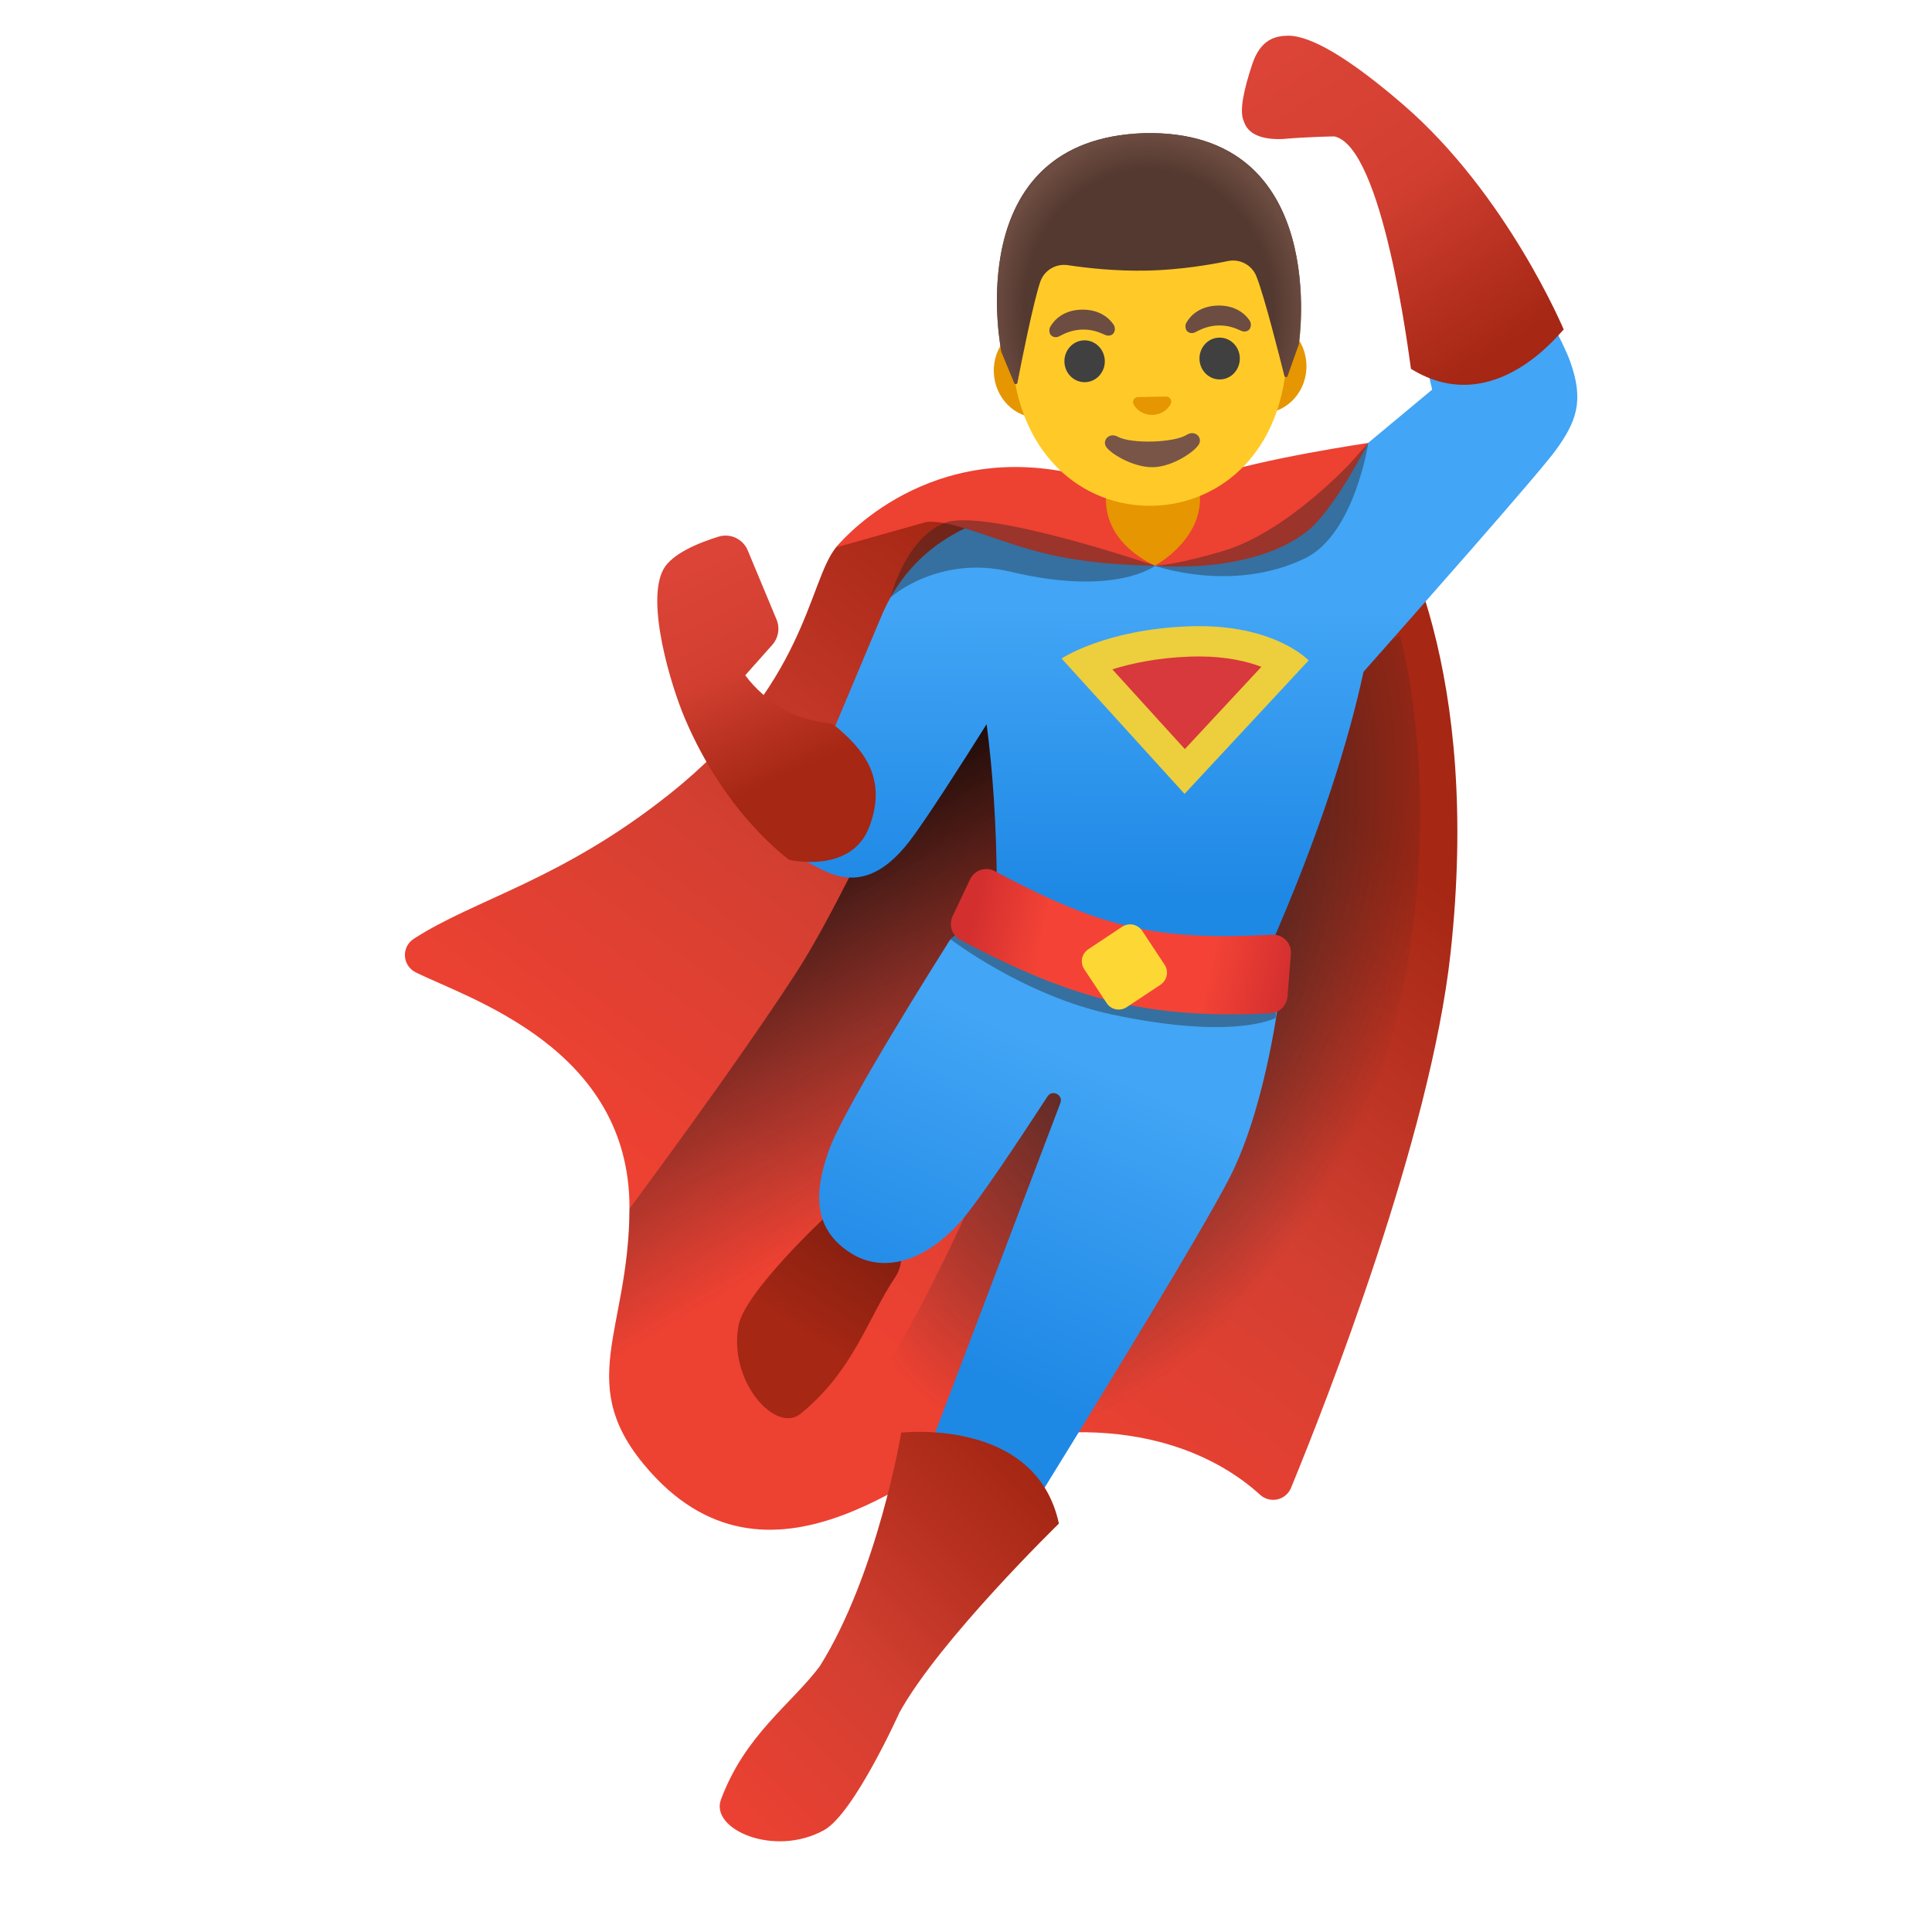
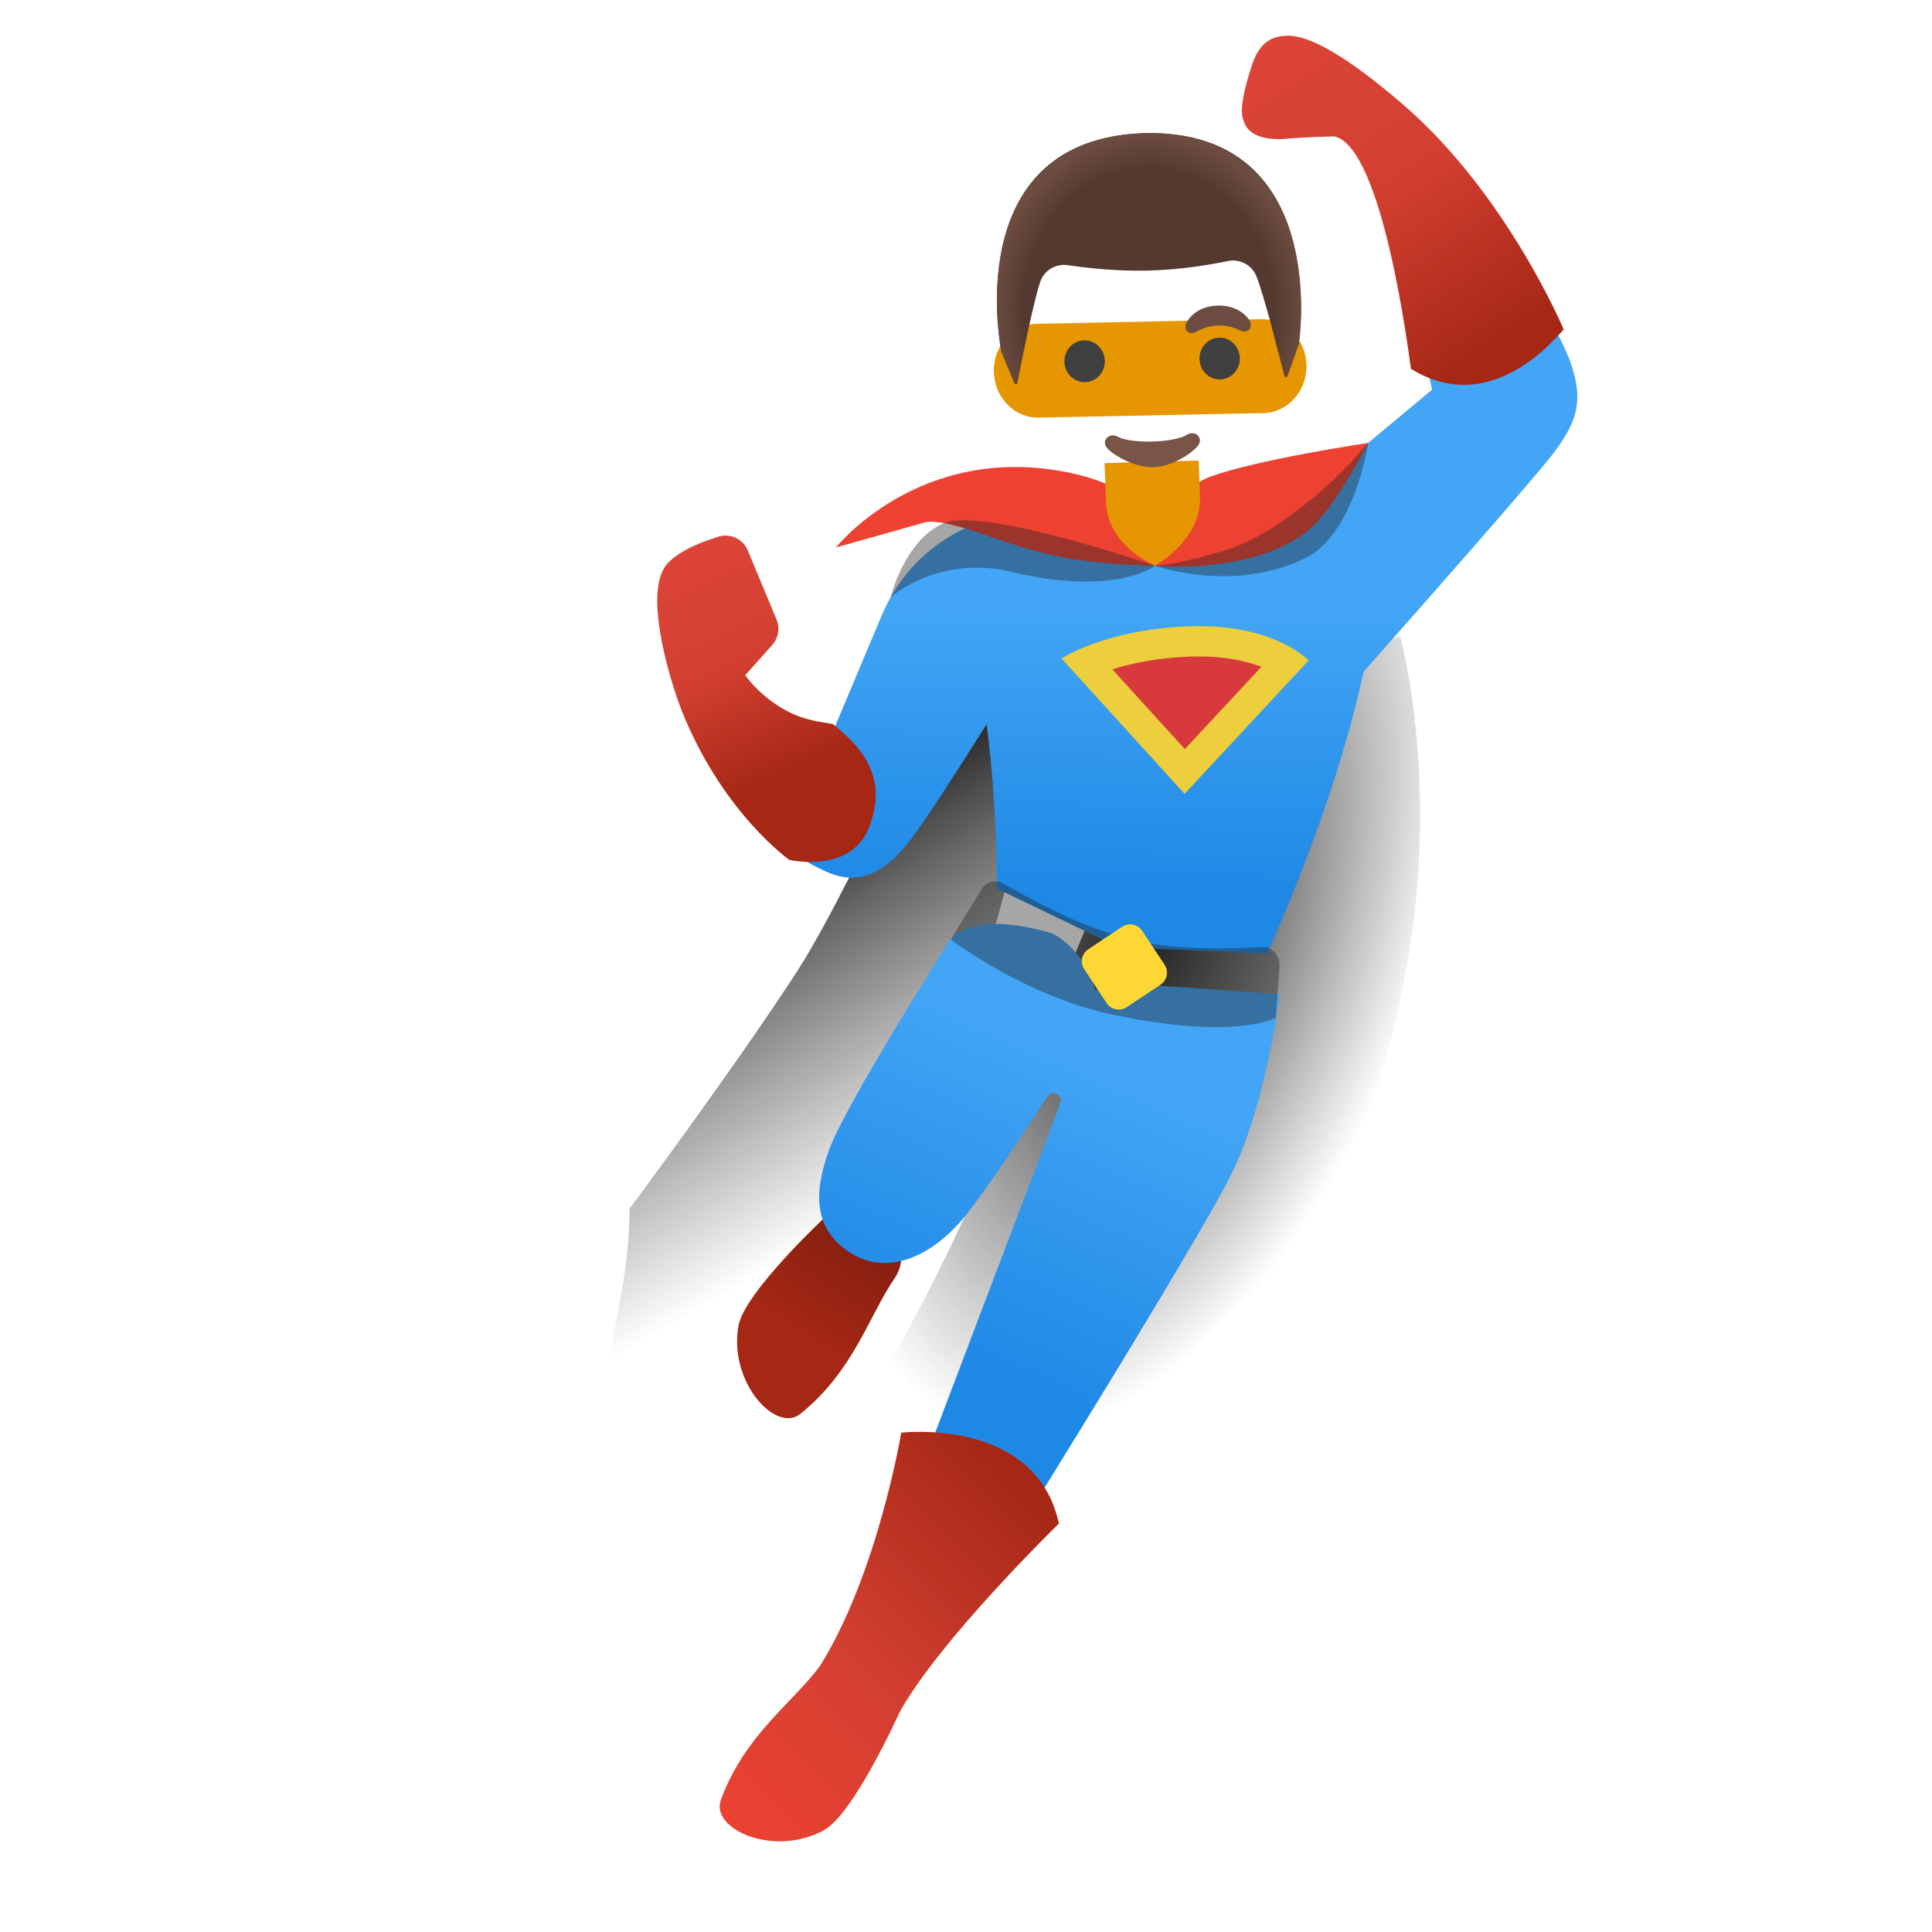
<svg xmlns="http://www.w3.org/2000/svg" width="33" height="33" viewBox="0 0 33 33" fill="none">
  <g clip-path="url(#clip0_4244-35669)">
-     <path d="M22.937 8.086C23.087 7.993 23.282 8.031 23.382 8.176C23.907 8.936 25.305 11.468 24.775 16.293C24.43 19.426 22.655 23.948 22.052 25.413C22.032 25.462 22 25.506 21.959 25.541C21.919 25.575 21.87 25.599 21.818 25.611C21.766 25.622 21.712 25.621 21.66 25.607C21.609 25.593 21.561 25.567 21.522 25.531C20.917 24.978 19.44 24.046 16.75 24.671C15.897 24.868 13.237 27.533 11.1 25.133C9.78 23.651 10.742 22.778 10.752 20.646C10.765 17.901 8.002 17.058 7.1 16.608C6.87 16.493 6.852 16.176 7.067 16.036C8.115 15.356 9.585 15.036 11.432 13.566C13.777 11.703 13.797 9.958 14.277 9.353C14.52 9.048 16.43 8.191 16.43 8.191C16.43 8.191 17.765 8.546 17.83 8.571L20.212 9.623C20.307 9.658 20.415 9.648 20.502 9.593L22.937 8.086Z" fill="url(#paint0_linear_4244-35669)" />
    <path d="M23.541 18.491C24.893 14.303 23.913 10.863 23.913 10.863C23.913 10.863 19.943 12.266 19.933 12.428C19.925 12.591 17.353 18.706 17.353 18.706C17.353 18.706 15.48 23.771 13.105 26.126C14.808 25.941 16.186 24.798 16.75 24.668C18.523 24.256 19.765 24.521 20.583 24.908C21.03 24.196 22.59 21.436 23.541 18.491Z" fill="url(#paint1_radial_4244-35669)" />
    <path d="M17.922 10.977L16.654 10.402C16.654 10.402 14.644 14.99 13.627 16.572C12.607 18.155 10.752 20.647 10.752 20.647C10.754 22.78 9.777 23.652 11.099 25.135C11.187 25.235 11.279 25.322 11.369 25.405C12.217 24.387 13.617 22.4 14.667 20.91C17.504 16.882 17.922 10.977 17.922 10.977Z" fill="url(#paint2_linear_4244-35669)" />
    <path d="M26.814 6.16C26.562 5.473 25.327 3.5 25.327 3.5L23.892 4.19L24.462 6.655L21.895 8.793C20.833 8.547 19.735 8.503 18.657 8.662C17.922 8.607 15.832 8.633 15.042 10.555L13.897 13.28L12.97 13.602C12.712 14.14 13.557 14.625 14.095 14.88C14.632 15.135 15.095 14.938 15.534 14.37C15.797 14.03 16.407 13.078 16.852 12.37C16.952 13.127 17.022 14.053 17.027 15.178L19.11 16.18L21.645 16.288C22.57 14.195 23.047 12.602 23.29 11.475C24.127 10.53 26.297 8.075 26.577 7.685C26.922 7.205 27.067 6.848 26.814 6.16Z" fill="url(#paint3_linear_4244-35669)" />
    <path d="M11.332 9.724C11.479 9.454 11.942 9.269 12.274 9.166C12.477 9.104 12.692 9.209 12.772 9.401L13.264 10.582C13.324 10.726 13.297 10.894 13.192 11.014L12.729 11.534C12.899 11.764 13.112 11.949 13.357 12.097C13.774 12.349 14.192 12.339 14.234 12.374C14.764 12.802 15.159 13.302 14.849 14.121C14.542 14.937 13.482 14.687 13.482 14.687C13.482 14.687 12.394 13.921 11.694 12.261C11.467 11.729 11.024 10.284 11.332 9.724Z" fill="url(#paint4_linear_4244-35669)" />
    <path d="M14.1 20.784C14.1 20.784 12.715 22.071 12.613 22.649C12.443 23.606 13.253 24.491 13.673 24.149C14.585 23.409 14.833 22.491 15.285 21.826C15.735 21.161 14.7 20.176 14.1 20.784Z" fill="url(#paint5_linear_4244-35669)" />
    <path d="M18.78 16.763L18.717 16.933C18.605 16.518 18.34 16.138 17.98 15.946C17.98 15.946 16.535 15.468 16.172 16.141C16.172 16.141 14.44 18.871 14.165 19.631C13.887 20.391 13.897 21.011 14.547 21.413C15.072 21.736 15.777 21.581 16.422 20.848C16.712 20.518 17.382 19.511 17.892 18.728C17.972 18.603 18.165 18.701 18.112 18.841L15.082 26.818L16.435 27.678C16.435 27.678 20.46 21.246 21.052 20.016C21.645 18.786 21.855 16.981 21.855 16.981L18.78 16.763Z" fill="url(#paint6_linear_4244-35669)" />
    <path opacity="0.4" d="M16.24 16.046L16.74 15.231C16.81 15.073 16.99 15.008 17.135 15.091C18.79 16.036 19.67 16.288 21.553 16.176C21.725 16.166 21.868 16.321 21.855 16.508L21.79 17.386C21.79 17.386 21.1 17.776 18.993 17.328C17.498 17.011 16.24 16.046 16.24 16.046Z" fill="#212121" />
-     <path d="M21.702 17.307C19.582 17.42 18.254 17.037 16.404 16.055C16.259 15.977 16.202 15.8 16.272 15.65L16.569 15.02C16.644 14.862 16.837 14.797 16.992 14.88C18.764 15.825 19.707 16.075 21.727 15.965C21.912 15.955 22.067 16.112 22.049 16.297L21.992 17.022C21.979 17.177 21.854 17.3 21.702 17.307Z" fill="url(#paint7_linear_4244-35669)" />
    <path d="M19.822 16.82L19.245 17.203C19.13 17.278 18.977 17.248 18.902 17.133L18.52 16.555C18.502 16.528 18.489 16.498 18.483 16.466C18.477 16.434 18.477 16.401 18.483 16.369C18.49 16.338 18.503 16.308 18.521 16.281C18.539 16.254 18.563 16.231 18.59 16.213L19.167 15.83C19.194 15.812 19.225 15.8 19.257 15.794C19.288 15.787 19.321 15.787 19.353 15.794C19.385 15.801 19.415 15.813 19.442 15.832C19.469 15.85 19.492 15.873 19.51 15.9L19.892 16.478C19.967 16.59 19.937 16.743 19.822 16.82Z" fill="#FDD835" />
    <path d="M18.551 11.323C18.871 11.183 19.466 10.988 20.323 10.956C20.378 10.953 20.431 10.953 20.481 10.953C21.253 10.953 21.726 11.163 21.968 11.311L20.233 13.176L18.551 11.323Z" fill="#E53935" />
    <path d="M20.483 11.213C20.955 11.213 21.303 11.298 21.545 11.39L20.238 12.795L19 11.433C19.318 11.333 19.765 11.235 20.333 11.215C20.385 11.213 20.433 11.213 20.483 11.213ZM20.483 10.695C20.428 10.695 20.373 10.695 20.315 10.698C18.873 10.75 18.133 11.248 18.133 11.248L20.233 13.56L22.353 11.28C22.35 11.28 21.805 10.695 20.483 10.695Z" fill="#FDD835" />
    <path opacity="0.42" d="M18.133 11.248C18.133 11.248 18.873 10.751 20.315 10.698C21.758 10.646 22.353 11.281 22.353 11.281L20.233 13.561L18.133 11.248Z" fill="#0D47A1" fill-opacity="0.15" />
    <path d="M15.394 24.471C15.394 24.471 14.992 26.886 13.999 28.466C13.514 29.109 12.724 29.636 12.314 30.739C12.127 31.246 13.222 31.729 14.074 31.261C14.587 30.979 15.362 29.254 15.362 29.254C16.047 28.009 18.087 26.024 18.087 26.024C17.694 24.201 15.394 24.471 15.394 24.471Z" fill="url(#paint8_linear_4244-35669)" />
    <path d="M14.279 9.351C14.279 9.351 15.702 7.556 18.242 8.069C20.129 8.449 19.732 9.661 19.732 9.661C19.732 9.661 18.779 9.669 17.922 9.471C17.054 9.271 16.282 8.869 15.822 8.916L14.279 9.351Z" fill="#ED4132" />
    <path d="M19.732 9.664C19.732 9.664 19.85 8.436 20.68 8.139C21.51 7.841 23.37 7.566 23.37 7.566C23.37 7.566 22.787 8.706 22.337 9.066C21.387 9.824 19.732 9.664 19.732 9.664Z" fill="#ED4132" />
    <path opacity="0.4" d="M15.211 10.204C15.211 10.204 16.026 9.469 17.266 9.766C19.051 10.194 19.731 9.664 19.731 9.664C19.731 9.664 21.043 10.136 22.286 9.539C23.138 9.129 23.371 7.566 23.371 7.566L23.078 7.896C23.078 7.896 21.983 9.089 20.893 9.411C20.096 9.649 19.733 9.664 19.733 9.664C19.733 9.664 16.793 8.656 16.123 8.936C15.453 9.216 15.211 10.204 15.211 10.204Z" fill="#212121" />
    <path d="M24.1 6.3C24.065 6.067 23.623 2.515 22.793 2.33C22.793 2.33 22.353 2.335 21.903 2.375C21.548 2.387 21.313 2.292 21.245 2.07C21.163 1.9 21.248 1.52 21.39 1.095C21.533 0.667 21.788 0.615 21.99 0.61C22.383 0.6 23.053 0.997 23.973 1.792C25.743 3.322 26.71 5.63 26.71 5.63C26.678 5.63 25.538 7.187 24.1 6.3Z" fill="url(#paint9_linear_4244-35669)" />
    <path d="M19.672 7.887L18.867 7.91L18.89 8.535C18.89 9.325 19.73 9.66 19.73 9.66C19.73 9.66 20.497 9.247 20.497 8.522L20.475 7.867L19.672 7.887Z" fill="#E59600" />
    <path d="M21.547 5.453L21.03 5.463L18.227 5.521L17.71 5.531C17.297 5.538 16.965 5.906 16.975 6.348C16.985 6.791 17.33 7.143 17.742 7.133L18.26 7.123L21.062 7.066L21.58 7.056C21.992 7.048 22.325 6.681 22.315 6.238C22.307 5.798 21.962 5.446 21.547 5.453Z" fill="#E59600" />
-     <path d="M19.562 2.657C18.34 2.682 17.235 4.012 17.274 5.892C17.312 7.762 18.497 8.664 19.687 8.639C20.875 8.614 22.022 7.667 21.985 5.794C21.945 3.914 20.785 2.632 19.562 2.657Z" fill="#FFCA28" />
    <path d="M18.533 6.528C18.724 6.524 18.875 6.361 18.871 6.164C18.867 5.967 18.709 5.81 18.519 5.813C18.328 5.817 18.177 5.98 18.181 6.178C18.185 6.375 18.343 6.532 18.533 6.528Z" fill="#404040" />
    <path d="M20.84 6.481C21.03 6.478 21.181 6.314 21.177 6.117C21.174 5.92 21.016 5.763 20.825 5.767C20.635 5.77 20.484 5.933 20.488 6.131C20.492 6.328 20.649 6.485 20.84 6.481Z" fill="#404040" />
    <path d="M19.947 6.778C19.94 6.776 19.933 6.774 19.925 6.773L19.43 6.783C19.422 6.783 19.415 6.786 19.407 6.788C19.362 6.808 19.34 6.853 19.362 6.903C19.385 6.953 19.487 7.091 19.685 7.086C19.885 7.081 19.98 6.941 20 6.891C20.02 6.841 19.992 6.796 19.947 6.778Z" fill="#E59600" />
    <path d="M20.274 7.425C20.055 7.565 19.317 7.585 19.09 7.458C18.959 7.385 18.829 7.505 18.887 7.62C18.942 7.733 19.352 7.99 19.7 7.98C20.047 7.97 20.437 7.693 20.485 7.575C20.535 7.46 20.402 7.345 20.274 7.425Z" fill="#795548" />
-     <path d="M19.02 5.544C18.948 5.437 18.782 5.282 18.473 5.289C18.163 5.297 18.008 5.464 17.942 5.577C17.913 5.627 17.922 5.682 17.945 5.717C17.965 5.747 18.025 5.777 18.087 5.747C18.15 5.717 18.275 5.637 18.483 5.629C18.692 5.624 18.82 5.699 18.885 5.724C18.95 5.749 19.008 5.717 19.025 5.684C19.047 5.647 19.052 5.592 19.02 5.544Z" fill="#6D4C41" />
    <path d="M21.344 5.474C21.272 5.367 21.107 5.212 20.797 5.219C20.487 5.229 20.332 5.394 20.267 5.507C20.237 5.557 20.247 5.612 20.269 5.647C20.289 5.677 20.349 5.707 20.412 5.677C20.474 5.647 20.599 5.567 20.807 5.559C21.017 5.554 21.144 5.629 21.209 5.654C21.274 5.679 21.332 5.647 21.349 5.614C21.361 5.592 21.367 5.568 21.366 5.543C21.366 5.519 21.358 5.495 21.344 5.474Z" fill="#6D4C41" />
    <path d="M19.551 2.274C19.549 2.274 19.549 2.274 19.551 2.274C19.549 2.274 19.549 2.274 19.551 2.274C16.354 2.374 17.104 6.007 17.104 6.007C17.104 6.007 17.256 6.379 17.326 6.544C17.336 6.567 17.371 6.564 17.376 6.539C17.436 6.232 17.654 5.144 17.769 4.812C17.836 4.617 18.034 4.499 18.239 4.529C18.554 4.577 19.054 4.634 19.604 4.622H19.614C20.164 4.607 20.661 4.524 20.974 4.459C21.176 4.417 21.381 4.524 21.459 4.717C21.591 5.042 21.861 6.112 21.939 6.419C21.946 6.444 21.981 6.447 21.989 6.422L22.184 5.877C22.186 5.874 22.746 2.209 19.551 2.274Z" fill="#543930" />
-     <path d="M22.186 5.874C22.186 5.874 22.746 2.207 19.548 2.274L19.403 2.282C19.308 2.289 19.216 2.297 19.128 2.312H19.126C19.118 2.312 19.113 2.314 19.108 2.314C16.428 2.722 17.106 6.007 17.106 6.007L17.328 6.542C17.338 6.564 17.373 6.562 17.378 6.537C17.438 6.227 17.656 5.142 17.771 4.812C17.838 4.617 18.036 4.499 18.241 4.529C18.556 4.577 19.056 4.634 19.606 4.622H19.616C20.166 4.607 20.663 4.524 20.976 4.459C21.178 4.417 21.383 4.524 21.461 4.717C21.593 5.042 21.866 6.119 21.943 6.422C21.951 6.447 21.983 6.449 21.993 6.424C22.051 6.257 22.186 5.874 22.186 5.874Z" fill="url(#paint10_radial_4244-35669)" />
+     <path d="M22.186 5.874C22.186 5.874 22.746 2.207 19.548 2.274L19.403 2.282C19.308 2.289 19.216 2.297 19.128 2.312H19.126C19.118 2.312 19.113 2.314 19.108 2.314C16.428 2.722 17.106 6.007 17.106 6.007L17.328 6.542C17.338 6.564 17.373 6.562 17.378 6.537C17.438 6.227 17.656 5.142 17.771 4.812C17.838 4.617 18.036 4.499 18.241 4.529C18.556 4.577 19.056 4.634 19.606 4.622H19.616C20.166 4.607 20.663 4.524 20.976 4.459C21.593 5.042 21.866 6.119 21.943 6.422C21.951 6.447 21.983 6.449 21.993 6.424C22.051 6.257 22.186 5.874 22.186 5.874Z" fill="url(#paint10_radial_4244-35669)" />
  </g>
  <defs>
    <linearGradient id="paint0_linear_4244-35669" x1="20.821" y1="12.33" x2="13.701" y2="21.867" gradientUnits="userSpaceOnUse">
      <stop stop-color="#A52714" />
      <stop offset="0.529" stop-color="#D23F31" />
      <stop offset="1" stop-color="#ED4132" />
    </linearGradient>
    <radialGradient id="paint1_radial_4244-35669" cx="0" cy="0" r="1" gradientUnits="userSpaceOnUse" gradientTransform="translate(19.649 15.912) rotate(20.579) scale(4.645 9.001)">
      <stop stop-color="#212121" />
      <stop offset="0.999" stop-color="#212121" stop-opacity="0" />
    </radialGradient>
    <linearGradient id="paint2_linear_4244-35669" x1="12.031" y1="13.848" x2="15.704" y2="20.19" gradientUnits="userSpaceOnUse">
      <stop />
      <stop offset="0.999" stop-color="#212121" stop-opacity="0" />
    </linearGradient>
    <linearGradient id="paint3_linear_4244-35669" x1="19.931" y1="10.425" x2="19.888" y2="15.345" gradientUnits="userSpaceOnUse">
      <stop stop-color="#42A5F5" />
      <stop offset="1" stop-color="#1E88E5" />
    </linearGradient>
    <linearGradient id="paint4_linear_4244-35669" x1="13.521" y1="13.226" x2="11.881" y2="9.667" gradientUnits="userSpaceOnUse">
      <stop stop-color="#A52714" />
      <stop offset="0.529" stop-color="#D23F31" />
      <stop offset="1" stop-color="#DB4437" />
    </linearGradient>
    <linearGradient id="paint5_linear_4244-35669" x1="14.713" y1="21.078" x2="13.463" y2="23.016" gradientUnits="userSpaceOnUse">
      <stop offset="0.001" stop-color="#851F10" />
      <stop offset="0.841" stop-color="#A52714" />
    </linearGradient>
    <linearGradient id="paint6_linear_4244-35669" x1="18.377" y1="18.089" x2="16.09" y2="23.224" gradientUnits="userSpaceOnUse">
      <stop stop-color="#42A5F5" />
      <stop offset="1" stop-color="#1E88E5" />
    </linearGradient>
    <linearGradient id="paint7_linear_4244-35669" x1="16.607" y1="15.684" x2="22.012" y2="16.866" gradientUnits="userSpaceOnUse">
      <stop stop-color="#D32F2F" />
      <stop offset="0.23" stop-color="#F44336" />
      <stop offset="0.742" stop-color="#F44336" />
      <stop offset="1" stop-color="#D32F2F" />
    </linearGradient>
    <linearGradient id="paint8_linear_4244-35669" x1="17.454" y1="25.165" x2="11.875" y2="30.744" gradientUnits="userSpaceOnUse">
      <stop stop-color="#A52714" />
      <stop offset="0.529" stop-color="#D23F31" />
      <stop offset="1" stop-color="#ED4132" />
    </linearGradient>
    <linearGradient id="paint9_linear_4244-35669" x1="25.522" y1="6.049" x2="22.07" y2="0.827" gradientUnits="userSpaceOnUse">
      <stop stop-color="#A52714" />
      <stop offset="0.529" stop-color="#D23F31" />
      <stop offset="1" stop-color="#DB4437" />
    </linearGradient>
    <radialGradient id="paint10_radial_4244-35669" cx="0" cy="0" r="1" gradientUnits="userSpaceOnUse" gradientTransform="translate(19.627 5.303) rotate(-1.49) scale(2.68 3.024)">
      <stop offset="0.794" stop-color="#6D4C41" stop-opacity="0" />
      <stop offset="1" stop-color="#6D4C41" />
    </radialGradient>
    <clipPath id="clip0_4244-35669">
      <rect width="32" height="32" fill="white" transform="translate(0.93 0.07)" />
    </clipPath>
  </defs>
</svg>